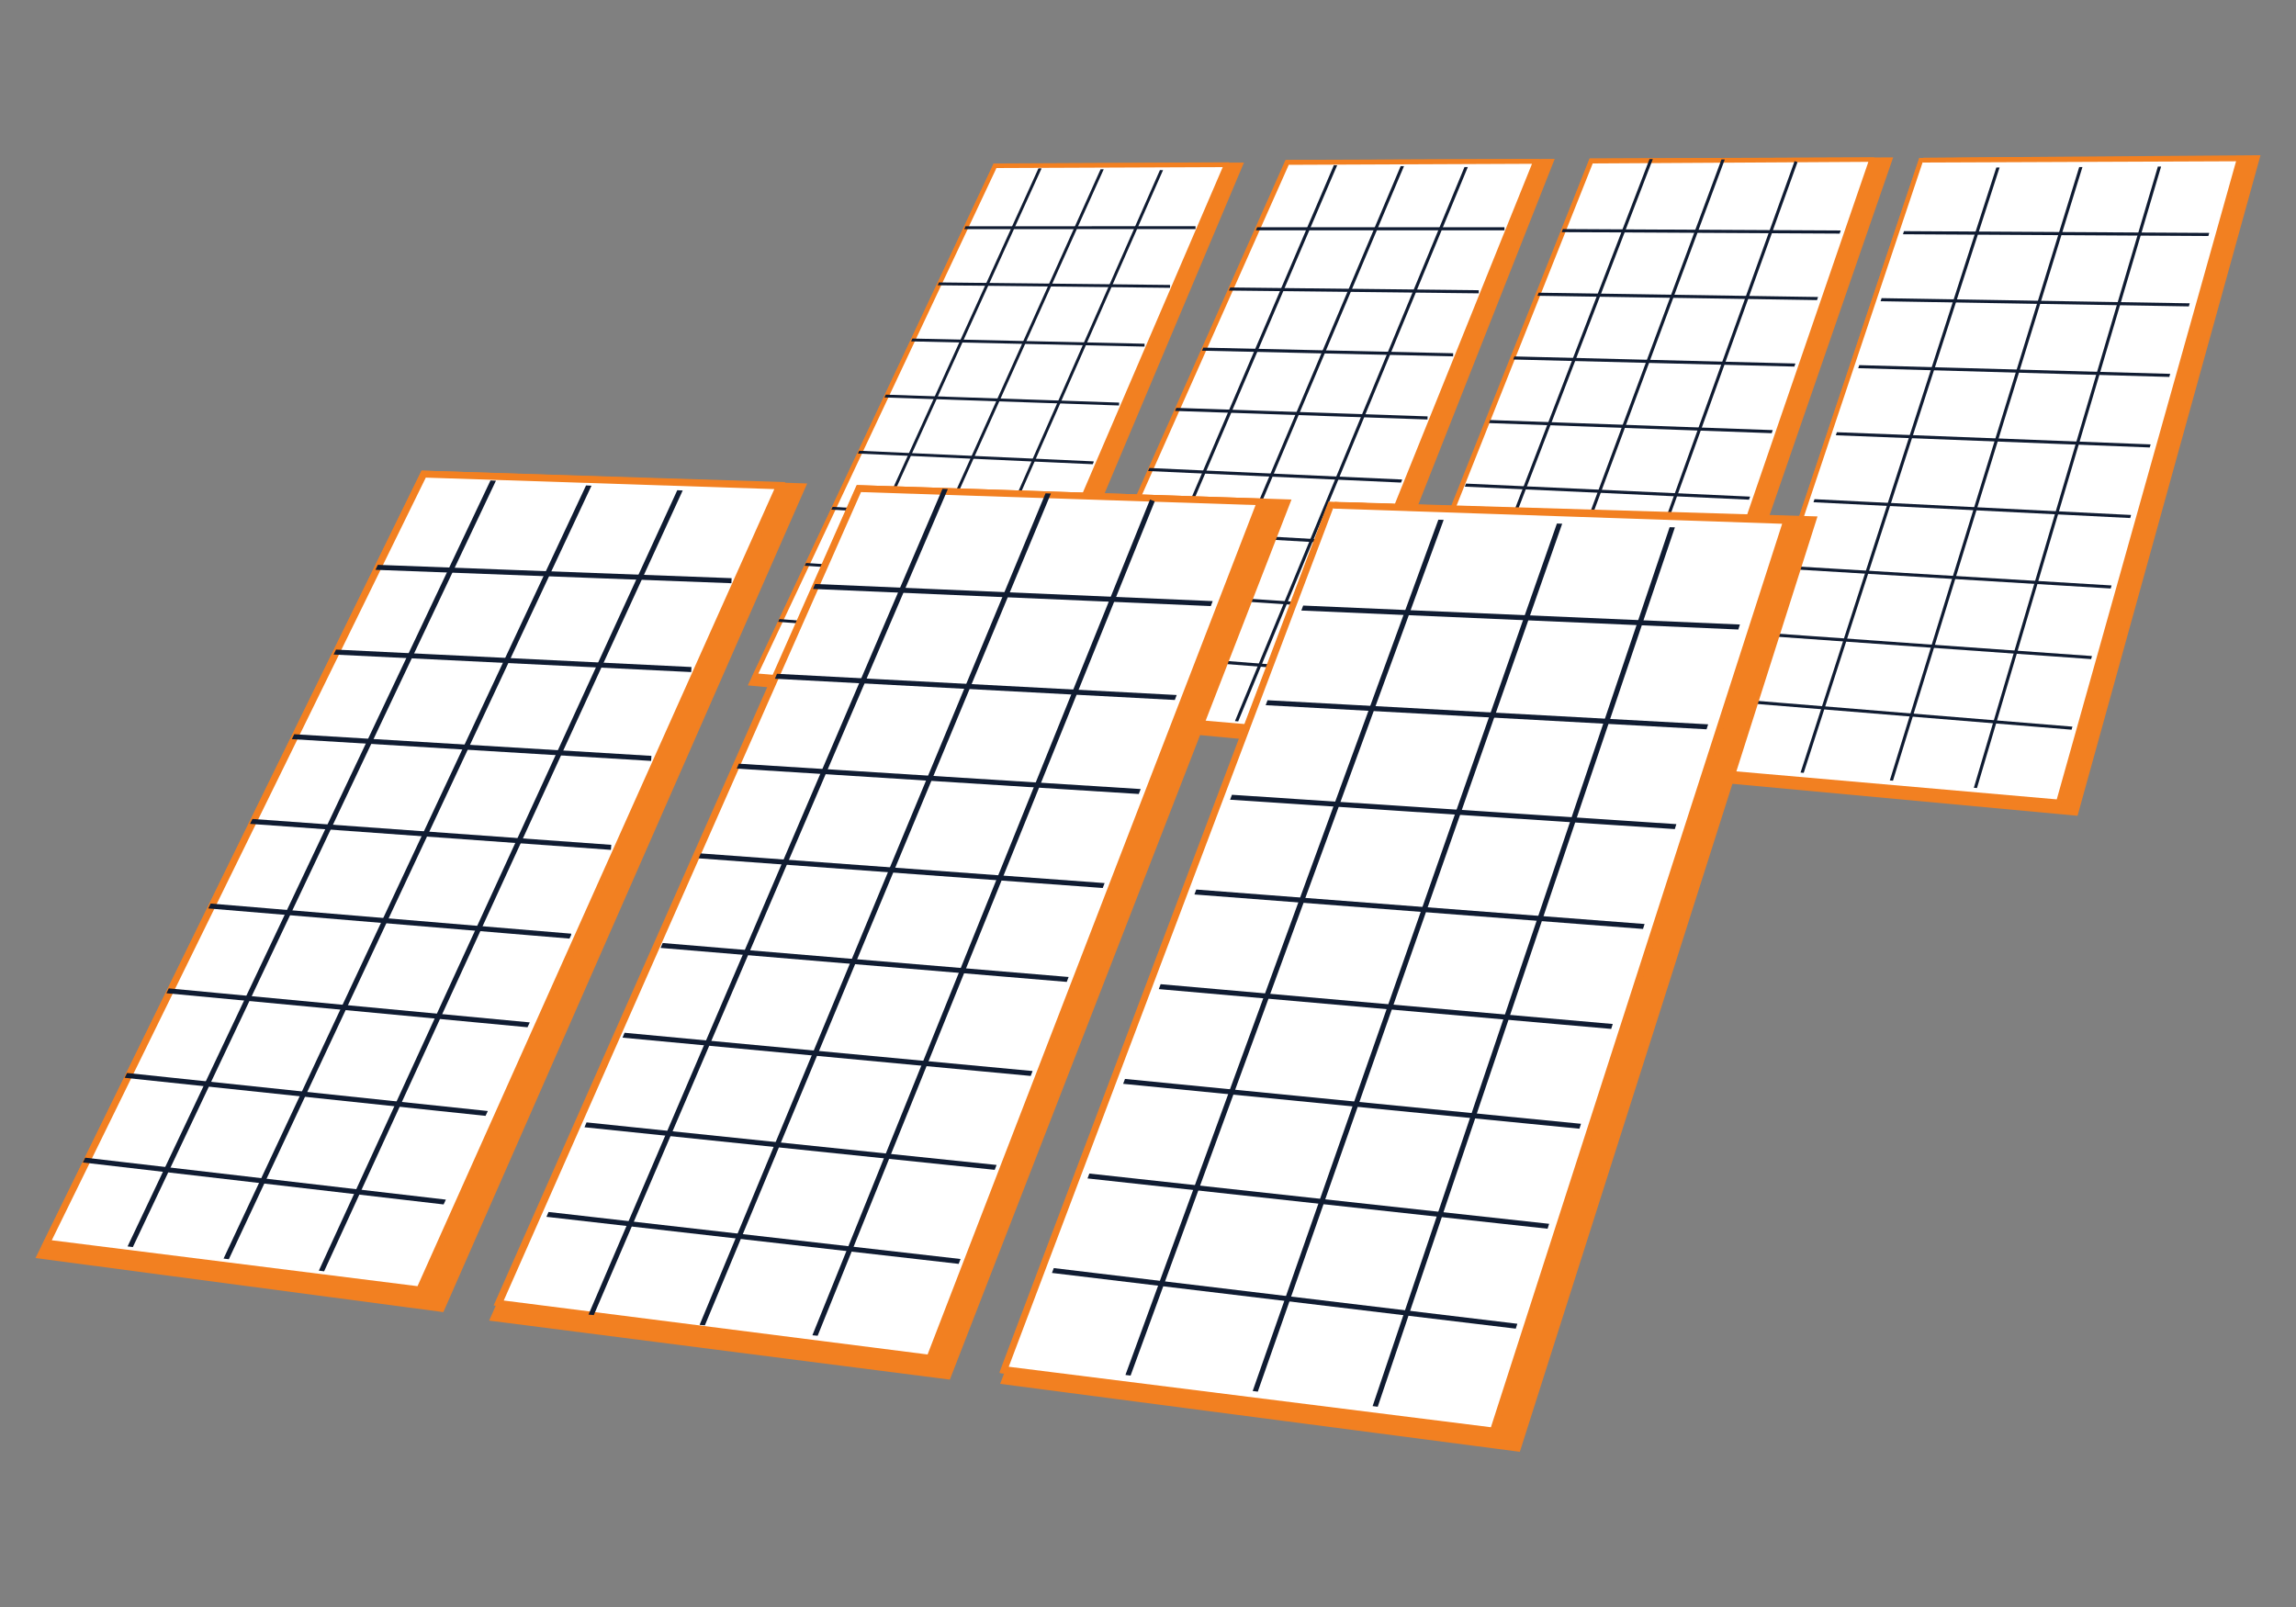
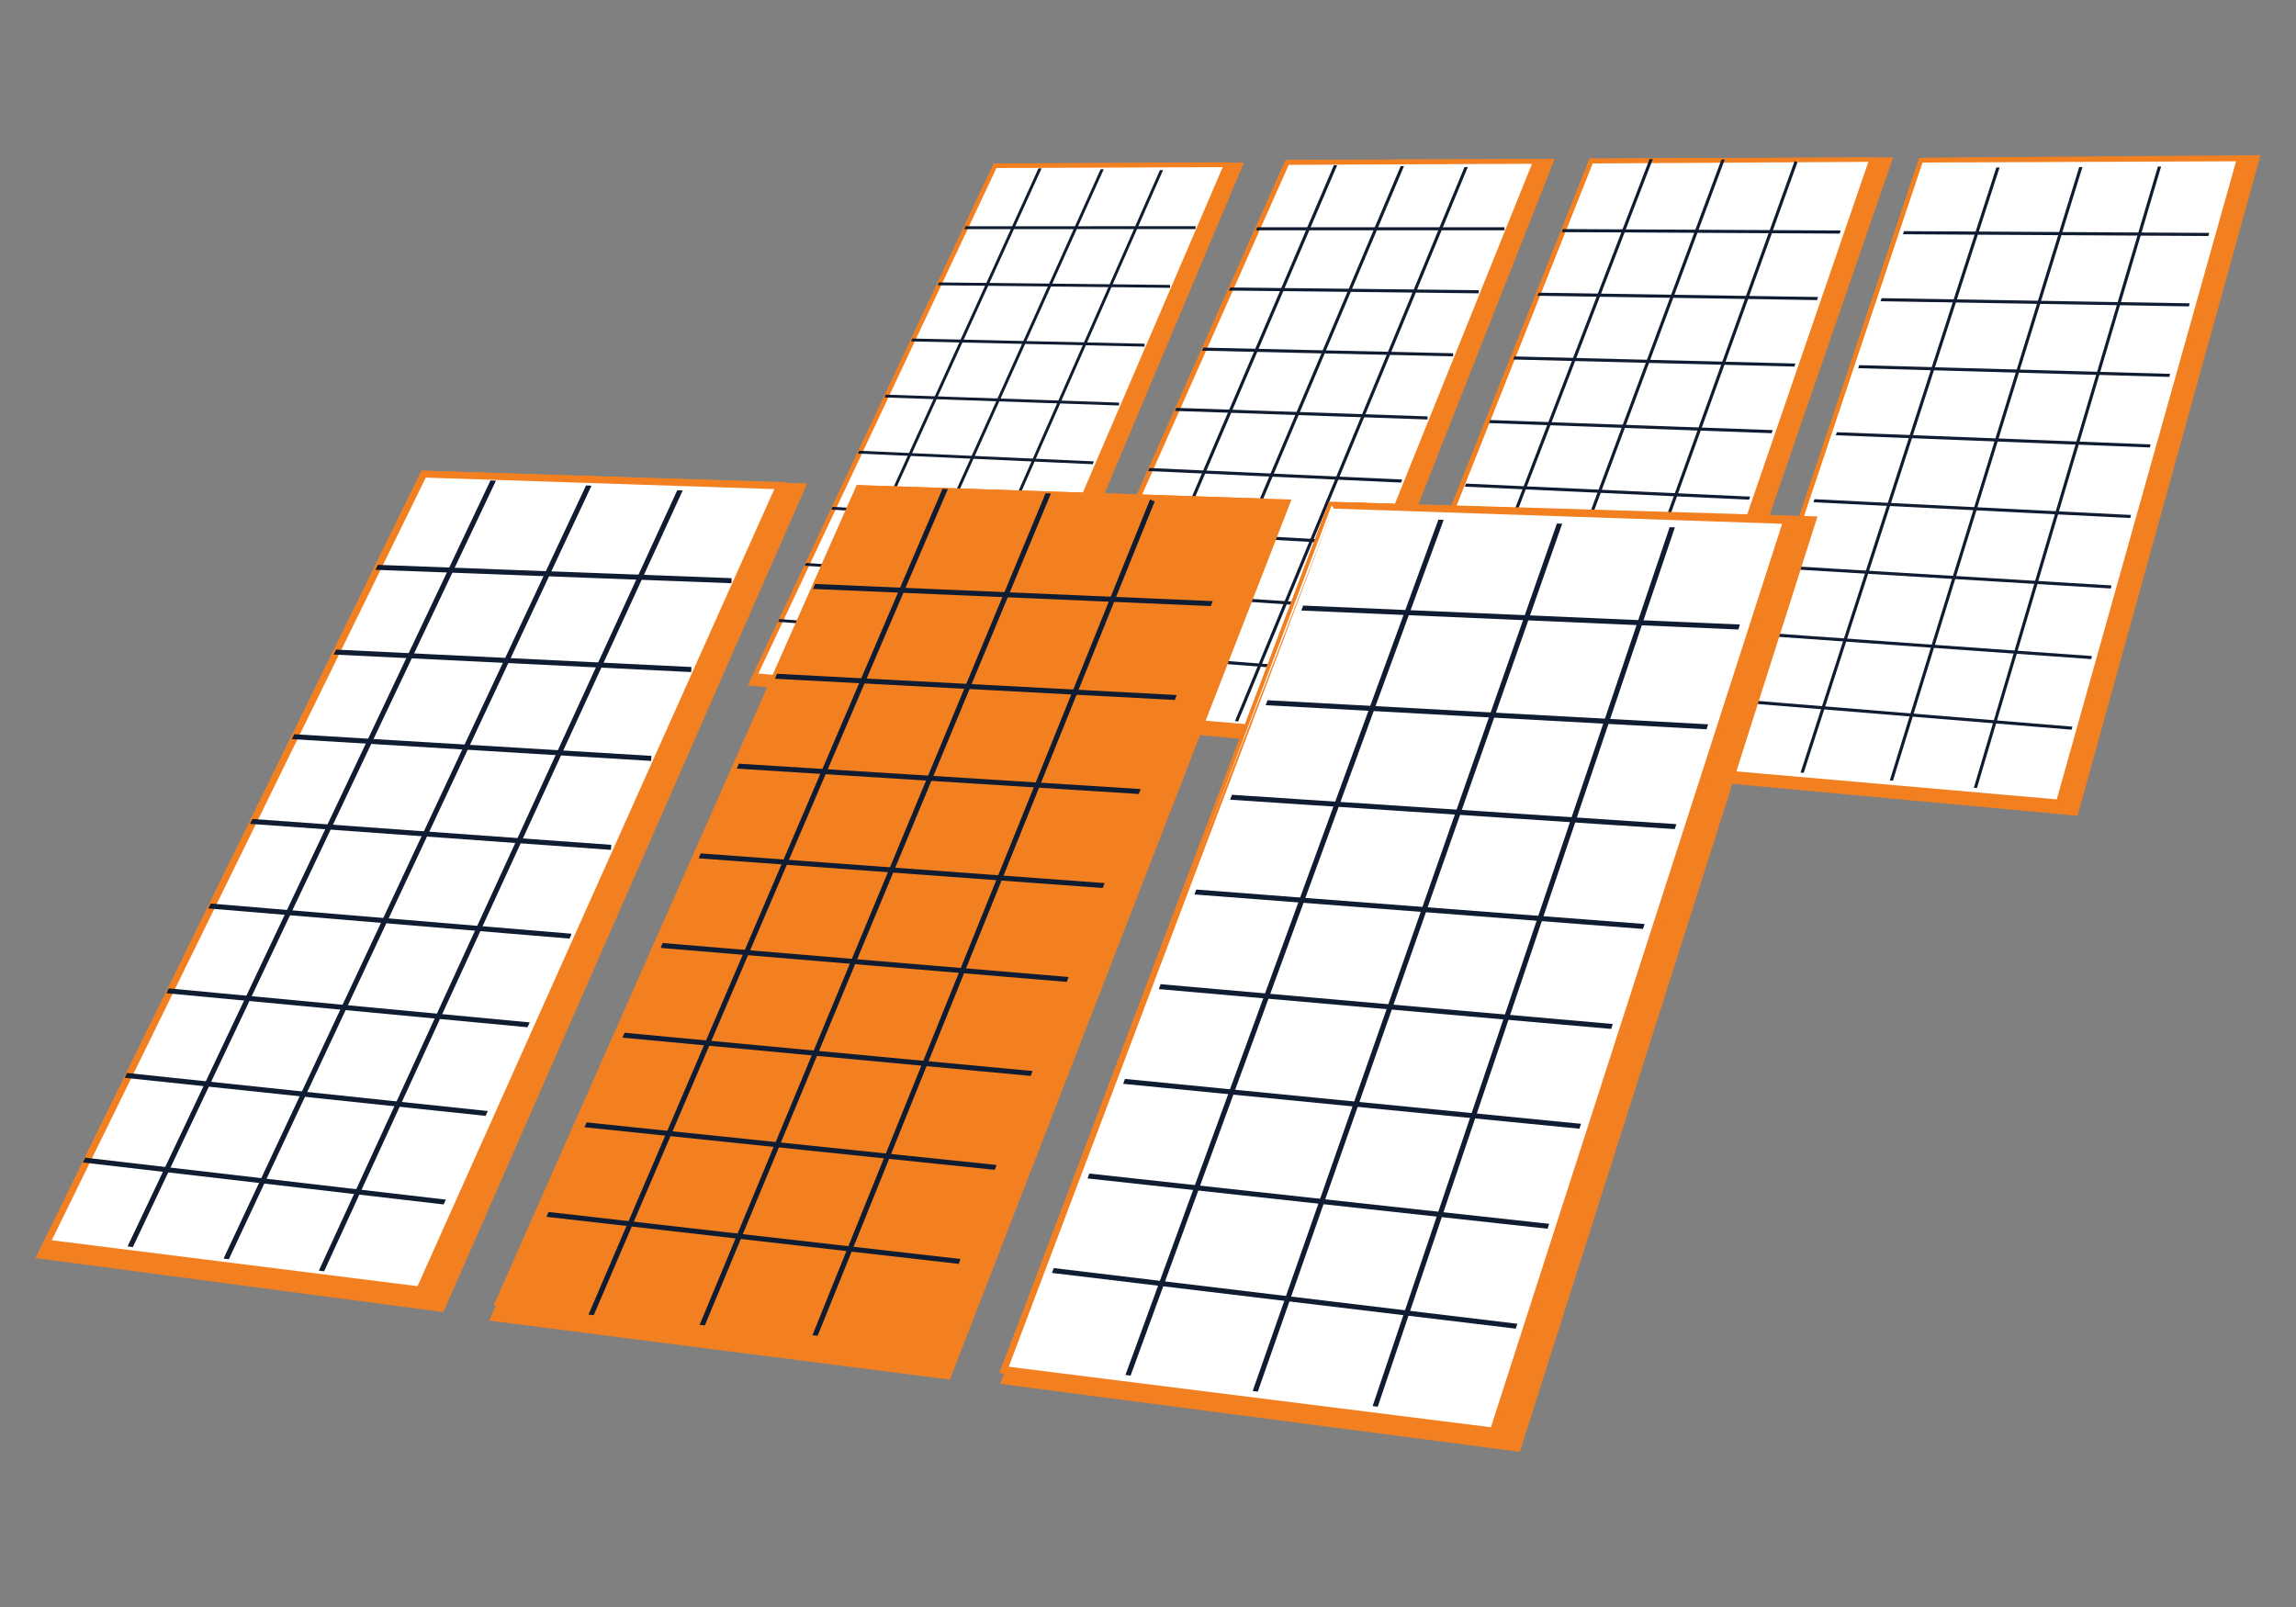
<svg xmlns="http://www.w3.org/2000/svg" id="Layer_1" data-name="Layer 1" width="200" height="140" viewBox="0 0 200 140">
  <rect x="0" y="0" width="200" height="140" fill="#808080" stroke="none" />
  <defs>
    <style>.cls-1,.cls-10,.cls-14,.cls-15,.cls-6{fill:none;}.cls-2{fill:#f28021;}.cls-3{fill:#fff;}.cls-4{clip-path:url(#clip-path);}.cls-5{clip-path:url(#clip-path-2);}.cls-10,.cls-14,.cls-15,.cls-6{stroke:#101c32;stroke-miterlimit:10;}.cls-6{stroke-width:0.27px;}.cls-7{clip-path:url(#clip-path-3);}.cls-8{clip-path:url(#clip-path-4);}.cls-9{clip-path:url(#clip-path-5);}.cls-10{stroke-width:0.25px;}.cls-11{fill:#f8f9f9;}.cls-12{clip-path:url(#clip-path-6);}.cls-13{clip-path:url(#clip-path-7);}.cls-14{stroke-width:0.44px;}.cls-15{stroke-width:0.39px;}.cls-16{clip-path:url(#clip-path-8);}.cls-17{clip-path:url(#clip-path-9);}</style>
    <clipPath id="clip-path">
      <polygon class="cls-1" points="194.05 14.48 178.88 69.24 150.3 66.73 167.69 14.63 194.05 14.48" />
    </clipPath>
    <clipPath id="clip-path-2">
      <polygon class="cls-1" points="195.32 13.57 179.46 70.05 149.2 67.4 167.21 13.7 195.32 13.57" />
    </clipPath>
    <clipPath id="clip-path-3">
      <polyline class="cls-1" points="162.43 13.94 144.71 65.99 119.15 64.6 138.47 13.83 161.88 13.96" />
    </clipPath>
    <clipPath id="clip-path-4">
      <polygon class="cls-1" points="133.76 14.64 112.94 63.3 90.92 61.34 111.96 14.33 133.76 14.64" />
    </clipPath>
    <clipPath id="clip-path-5">
      <polygon class="cls-1" points="106.79 14.9 86.18 60.26 65.76 58.44 86.53 14.61 106.79 14.9" />
    </clipPath>
    <clipPath id="clip-path-6">
      <polygon class="cls-1" points="154.17 46.21 129.49 123.75 88.73 118.61 116.44 44.99 154.17 46.21" />
    </clipPath>
    <clipPath id="clip-path-7">
      <polygon class="cls-1" points="156.03 44.98 130.28 124.94 87.12 119.51 115.8 43.63 156.03 44.98" />
    </clipPath>
    <clipPath id="clip-path-8">
      <polyline class="cls-1" points="108.95 43.72 80.77 117.25 44.26 113.88 74.66 42.26 108.16 43.72" />
    </clipPath>
    <clipPath id="clip-path-9">
      <polygon class="cls-1" points="67.88 43.17 35.45 111.67 4.05 107.69 36.7 41.54 67.88 43.17" />
    </clipPath>
  </defs>
  <polygon class="cls-2" points="196.91 13.52 180.97 71.07 149.23 68.13 167.54 13.74 196.91 13.52" />
  <polygon class="cls-2" points="164.91 13.71 146.16 67.99 118.02 65.46 138.47 13.83 164.91 13.71" />
  <polygon class="cls-2" points="135.43 13.84 115.22 65.05 90.3 62.7 111.97 13.95 135.43 13.84" />
  <polygon class="cls-3" points="149.76 67.1 167.5 14.16 194.78 14.05 179.16 69.67 149.76 67.1" />
  <path class="cls-2" d="M167.8,14.58l26.44-.12L178.86,69.23l-28.54-2.5L167.8,14.58m-.59-.81-18,53.7,30.26,2.64L195.3,13.64Z" />
  <polygon class="cls-3" points="149.76 67.1 167.5 14.16 194.78 14.05 179.16 69.67 149.76 67.1" />
  <path class="cls-2" d="M167.8,14.58l26.44-.12L178.86,69.23l-28.54-2.5L167.8,14.58m-.59-.81-18,53.7,30.26,2.64L195.3,13.64Z" />
  <polygon class="cls-3" points="118.57 64.35 138.61 14.04 163.02 13.92 144.9 66.71 118.57 64.35" />
  <path class="cls-2" d="M138.75,14.24l24-.14-18,52.38-25.89-2.27,19.89-50m-.28-.41-20.2,50.7L145,66.93l18.27-53.22Z" />
  <polygon class="cls-3" points="90.95 61.77 112.1 14.15 133.78 14.06 113.73 63.75 90.95 61.77" />
  <path class="cls-2" d="M112.24,14.36l21.21-.09L113.59,63.53,91.26,61.59l21-47.23M112,14,90.65,62l23.23,2,20.21-50.15L112,13.93Z" />
  <polygon class="cls-3" points="149.48 67.28 167.35 13.96 195.05 13.85 179.32 69.89 149.48 67.28" />
  <path class="cls-2" d="M167.5,14.16l27.28-.11L179.16,69.64l-29.42-2.57,17.74-52.94m-.29-.4-18,53.7,30.26,2.65,15.86-56.47-28.07.16Z" />
  <g class="cls-4">
    <g class="cls-5">
      <line class="cls-6" x1="188.29" y1="13.9" x2="171.87" y2="69.33" />
      <line class="cls-6" x1="181.48" y1="13.83" x2="164.53" y2="68.73" />
      <line class="cls-6" x1="174.33" y1="13.69" x2="156.75" y2="68.03" />
      <line class="cls-6" x1="194.91" y1="20.44" x2="165.29" y2="20.27" />
      <line class="cls-6" x1="193.15" y1="26.6" x2="163.35" y2="26.1" />
      <line class="cls-6" x1="191.39" y1="32.77" x2="161.43" y2="31.93" />
      <line class="cls-6" x1="189.63" y1="38.94" x2="159.51" y2="37.77" />
      <line class="cls-6" x1="187.87" y1="45.11" x2="157.57" y2="43.6" />
      <line class="cls-6" x1="186.11" y1="51.27" x2="155.65" y2="49.43" />
      <line class="cls-6" x1="184.35" y1="57.44" x2="153.72" y2="55.26" />
      <line class="cls-6" x1="182.6" y1="63.61" x2="151.79" y2="61.09" />
    </g>
    <polygon class="cls-6" points="195.32 13.57 179.46 70.05 149.2 67.4 167.21 13.7 195.32 13.57" />
  </g>
  <g class="cls-7">
    <line class="cls-6" x1="156.45" y1="14.08" x2="137.64" y2="66.26" />
    <line class="cls-6" x1="150.15" y1="13.75" x2="130.87" y2="65.57" />
    <line class="cls-6" x1="143.85" y1="13.81" x2="124.14" y2="65.05" />
    <line class="cls-6" x1="161.02" y1="20.22" x2="134.43" y2="20.08" />
    <line class="cls-6" x1="159.05" y1="26.02" x2="132.45" y2="25.61" />
    <line class="cls-6" x1="157.06" y1="31.82" x2="130.47" y2="31.15" />
    <line class="cls-6" x1="155.07" y1="37.63" x2="128.48" y2="36.68" />
    <line class="cls-6" x1="153.08" y1="43.43" x2="126.5" y2="42.21" />
    <line class="cls-6" x1="151.1" y1="49.23" x2="124.51" y2="47.75" />
    <line class="cls-6" x1="149.12" y1="55.03" x2="122.53" y2="53.28" />
    <line class="cls-6" x1="147.13" y1="60.84" x2="120.55" y2="58.81" />
  </g>
  <g class="cls-8">
    <line class="cls-6" x1="127.98" y1="13.91" x2="107.44" y2="63.5" />
    <line class="cls-6" x1="122.38" y1="13.94" x2="101.62" y2="62.99" />
    <line class="cls-6" x1="95.75" y1="62.48" x2="116.52" y2="13.96" />
    <line class="cls-6" x1="131.05" y1="19.93" x2="108.62" y2="19.93" />
    <line class="cls-6" x1="128.81" y1="25.42" x2="106.29" y2="25.17" />
    <line class="cls-6" x1="126.58" y1="30.91" x2="103.97" y2="30.4" />
    <line class="cls-6" x1="124.35" y1="36.41" x2="101.64" y2="35.64" />
    <line class="cls-6" x1="122.12" y1="41.91" x2="99.32" y2="40.87" />
    <line class="cls-6" x1="119.88" y1="47.4" x2="96.99" y2="46.11" />
    <line class="cls-6" x1="117.65" y1="52.89" x2="94.67" y2="51.35" />
    <line class="cls-6" x1="115.42" y1="58.39" x2="92.34" y2="56.58" />
  </g>
  <polygon class="cls-2" points="108.36 14.16 88.25 61.9 65.14 59.71 86.55 14.26 108.36 14.16" />
  <polygon class="cls-3" points="65.77 58.84 86.67 14.45 106.82 14.36 86.9 60.69 65.77 58.84" />
  <path class="cls-2" d="M86.79,14.64l19.72-.08L86.77,60.49,66.06,58.68l20.72-44m-.24-.38L65.49,59,87,60.89l20.09-46.75-20.56.1Z" />
  <g class="cls-9">
    <line class="cls-10" x1="101.44" y1="14.22" x2="81.06" y2="60.46" />
    <line class="cls-10" x1="96.23" y1="14.25" x2="75.66" y2="59.98" />
    <line class="cls-10" x1="70.21" y1="59.5" x2="90.78" y2="14.26" />
    <line class="cls-10" x1="104.14" y1="19.83" x2="83.28" y2="19.84" />
    <line class="cls-10" x1="101.92" y1="24.95" x2="80.98" y2="24.72" />
    <line class="cls-10" x1="99.7" y1="30.07" x2="78.68" y2="29.6" />
    <line class="cls-10" x1="97.48" y1="35.2" x2="76.39" y2="34.48" />
    <line class="cls-10" x1="95.26" y1="40.32" x2="74.09" y2="39.36" />
    <line class="cls-10" x1="93.04" y1="45.45" x2="71.79" y2="44.24" />
    <line class="cls-10" x1="90.82" y1="50.57" x2="69.49" y2="49.12" />
    <line class="cls-10" x1="88.61" y1="55.69" x2="67.2" y2="54" />
  </g>
  <polygon class="cls-2" points="158.32 44.99 132.39 126.48 87.12 120.56 116.27 43.72 158.32 44.99" />
  <polygon class="cls-2" points="112.5 43.52 82.74 120.19 42.61 115.05 74.66 42.26 112.5 43.52" />
  <polygon class="cls-2" points="70.31 42.12 38.62 114.31 3.09 109.6 36.73 41 70.31 42.12" />
  <polygon class="cls-11" points="87.94 119.11 116.19 44.31 155.24 45.63 129.88 124.38 87.94 119.11" />
  <path class="cls-2" d="M116.6,44.92l37.84,1.27-25,77.55-40.72-5.12,27.85-73.7m-.8-1.19L87.09,119.61,130.25,125,156,45.08Z" />
  <polygon class="cls-11" points="87.94 119.11 116.19 44.31 155.24 45.63 129.88 124.38 87.94 119.11" />
  <path class="cls-2" d="M116.6,44.92l37.84,1.27-25,77.55-40.72-5.12,27.85-73.7m-.8-1.19L87.09,119.61,130.25,125,156,45.08Z" />
-   <polygon class="cls-3" points="43.45 113.48 74.85 42.57 109.79 43.73 81 118.29 43.45 113.48" />
  <path class="cls-2" d="M75,42.87,109.37,44,80.8,118,43.88,113.3,75,42.87m-.38-.61L43,113.73l38.17,4.88,29-75.17Z" />
  <polygon class="cls-3" points="4.07 108.29 36.91 41.3 67.94 42.34 36.56 112.37 4.07 108.29" />
  <path class="cls-2" d="M37.1,41.61l30.35,1L36.37,112.05l-31.86-4L37.09,41.61M36.72,41,3.63,108.54l33.13,4.15L68.4,42,36.76,41Z" />
  <polygon class="cls-3" points="87.53 119.36 116 44.02 155.64 45.35 130.09 124.7 87.53 119.36" />
-   <path class="cls-2" d="M116.19,44.31l39.05,1.32-25.37,78.71-42-5.27,28.26-74.8m-.4-.6L87.06,119.56,130.23,125,156,45,115.8,43.73Z" />
+   <path class="cls-2" d="M116.19,44.31l39.05,1.32-25.37,78.71-42-5.27,28.26-74.8L87.06,119.56,130.23,125,156,45,115.8,43.73Z" />
  <g class="cls-12">
    <g class="cls-13">
      <line class="cls-14" x1="145.96" y1="45.07" x2="119.46" y2="123.5" />
      <line class="cls-14" x1="136.21" y1="44.59" x2="108.98" y2="122.24" />
      <line class="cls-14" x1="125.99" y1="44.01" x2="97.89" y2="120.82" />
      <line class="cls-14" x1="155.07" y1="54.78" x2="112.69" y2="52.94" />
      <line class="cls-14" x1="152.22" y1="63.51" x2="109.61" y2="61.18" />
      <line class="cls-14" x1="149.38" y1="72.24" x2="106.54" y2="69.41" />
      <line class="cls-14" x1="146.53" y1="80.97" x2="103.47" y2="77.66" />
      <line class="cls-14" x1="143.67" y1="89.71" x2="100.39" y2="85.9" />
      <line class="cls-14" x1="140.82" y1="98.43" x2="97.32" y2="94.15" />
      <line class="cls-14" x1="137.97" y1="107.17" x2="94.25" y2="102.39" />
      <line class="cls-14" x1="135.12" y1="115.9" x2="91.17" y2="110.62" />
    </g>
    <polygon class="cls-15" points="156.03 44.98 130.28 124.94 87.12 119.51 115.8 43.63 156.03 44.98" />
  </g>
  <g class="cls-16">
    <line class="cls-14" x1="100.38" y1="43.6" x2="70.63" y2="117.25" />
    <line class="cls-14" x1="91.39" y1="42.79" x2="60.98" y2="115.9" />
    <line class="cls-14" x1="82.36" y1="42.53" x2="51.39" y2="114.79" />
    <line class="cls-14" x1="106.6" y1="52.63" x2="68.55" y2="50.99" />
    <line class="cls-14" x1="103.45" y1="60.82" x2="65.41" y2="58.8" />
    <line class="cls-14" x1="100.29" y1="69.02" x2="62.27" y2="66.62" />
    <line class="cls-14" x1="97.13" y1="77.22" x2="59.14" y2="74.43" />
    <line class="cls-14" x1="93.98" y1="85.41" x2="55.99" y2="82.23" />
    <line class="cls-14" x1="90.82" y1="93.61" x2="52.86" y2="90.05" />
    <line class="cls-14" x1="87.67" y1="101.8" x2="49.72" y2="97.86" />
    <line class="cls-14" x1="84.51" y1="110" x2="46.58" y2="105.67" />
  </g>
  <g class="cls-17">
    <line class="cls-14" x1="59.65" y1="41.81" x2="27.57" y2="111.67" />
    <line class="cls-14" x1="51.64" y1="41.55" x2="19.26" y2="110.62" />
    <line class="cls-14" x1="10.89" y1="109.57" x2="43.25" y2="41.26" />
    <line class="cls-14" x1="63.72" y1="50.59" x2="31.61" y2="49.38" />
    <line class="cls-14" x1="60.22" y1="58.33" x2="28" y2="56.75" />
    <line class="cls-14" x1="56.73" y1="66.07" x2="24.39" y2="64.11" />
    <line class="cls-14" x1="53.23" y1="73.82" x2="20.78" y2="71.48" />
    <line class="cls-14" x1="49.74" y1="81.56" x2="17.17" y2="78.84" />
    <line class="cls-14" x1="46.24" y1="89.3" x2="13.56" y2="86.22" />
    <line class="cls-14" x1="42.75" y1="97.04" x2="9.95" y2="93.58" />
    <line class="cls-14" x1="39.26" y1="104.78" x2="6.33" y2="100.95" />
  </g>
</svg>